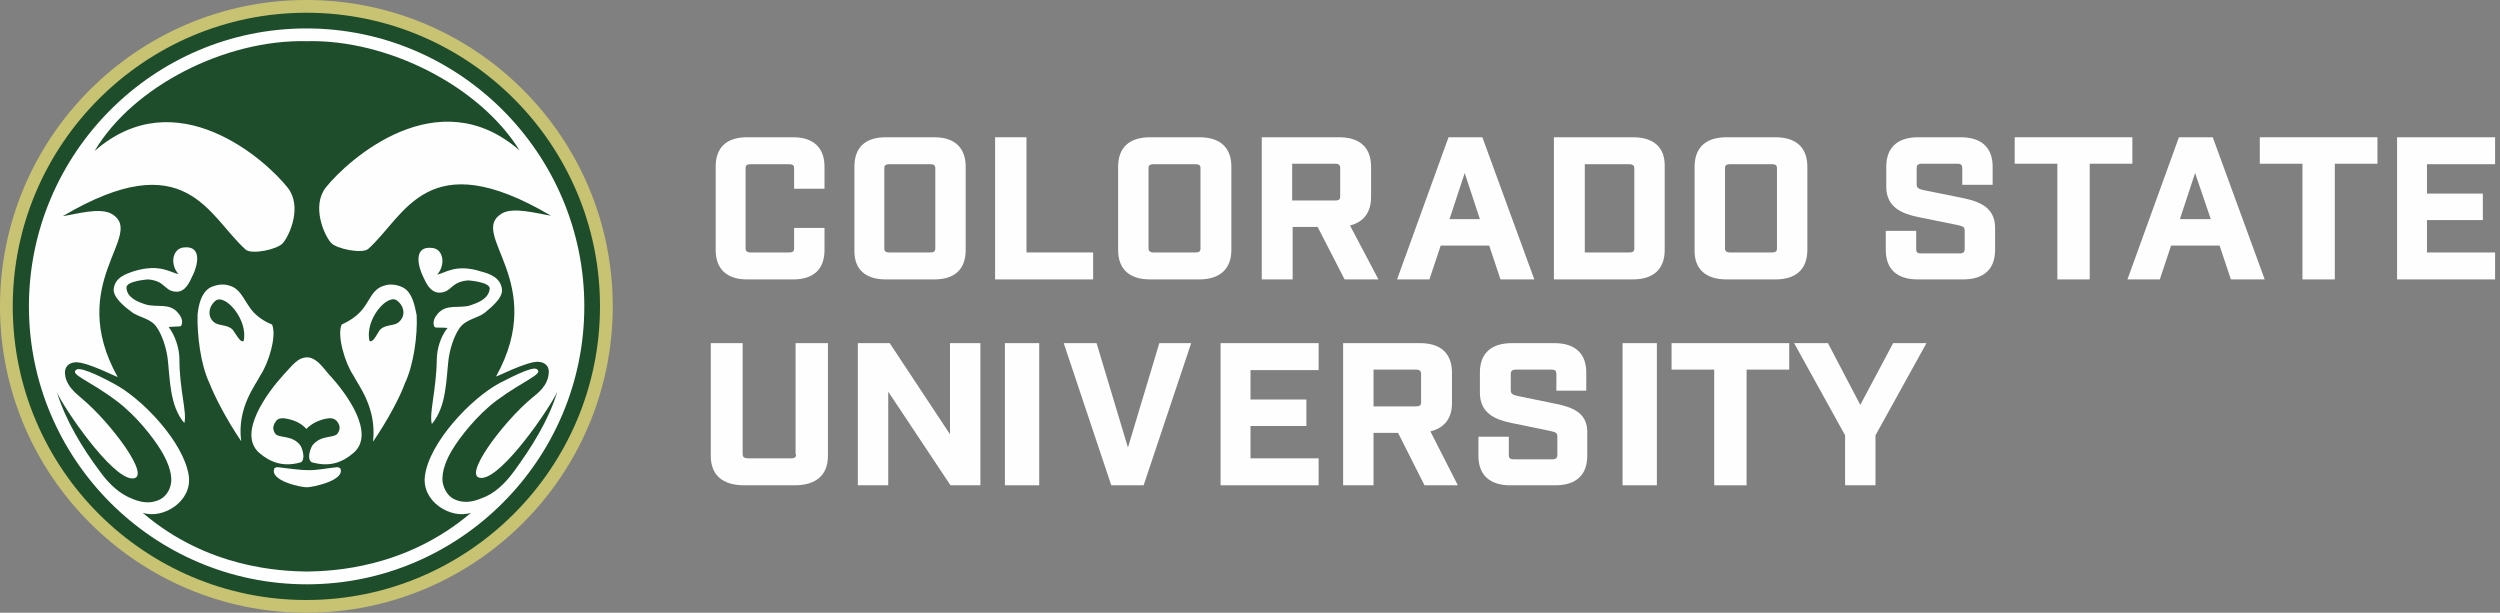
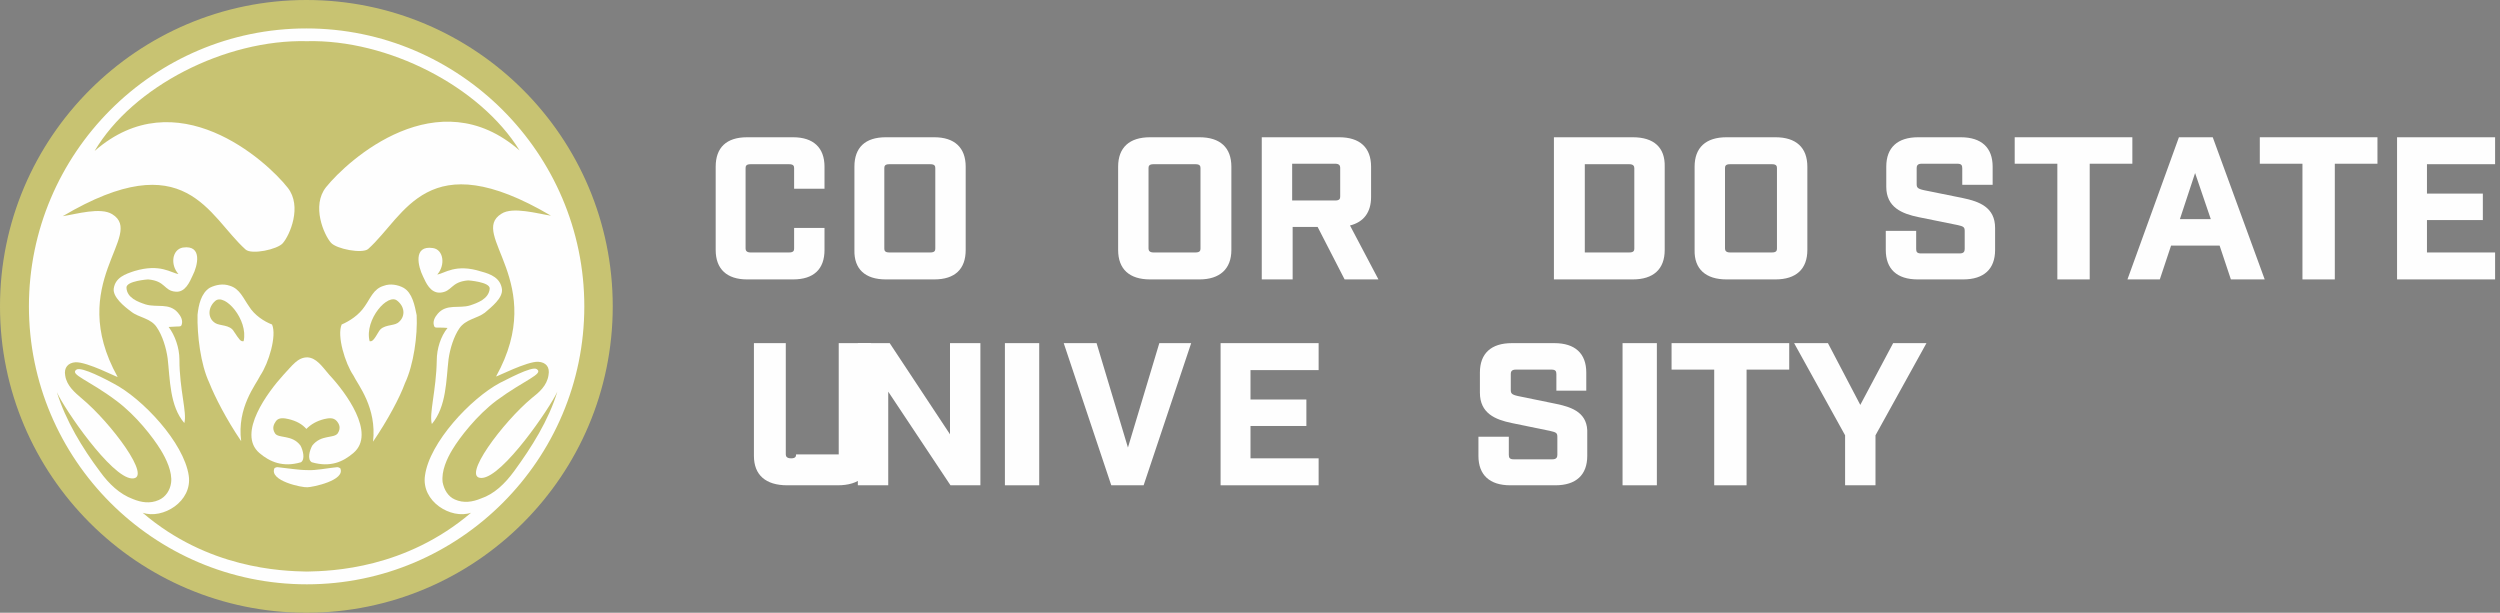
<svg xmlns="http://www.w3.org/2000/svg" viewBox="0 0 510 125" class="csulogo">
  <rect x="0" y="0" width="510" height="125" fill="#808080" stroke="none" />
  <g fill-rule="evenodd" class="stacked">
    <path d="m152.4 57h9.4c4.2 0 6.4-2.1 6.4-6v-4.5h-6.2v4.2c0 .4-.1.8-1 .8h-7.9c-.8 0-1-.4-1-.8v-16.4c0-.4.1-.8 1-.8h7.9c.9 0 1 .4 1 .8v4.2h6.2v-4.5c0-3.9-2.3-6-6.4-6h-9.4c-4.2 0-6.4 2.1-6.4 6v17c0 3.9 2.3 6 6.4 6" fill="#fefefe" />
    <path d="m180.7 57h9.9c4.2 0 6.4-2.1 6.4-6v-17c0-3.9-2.3-6-6.4-6h-9.9c-4.2 0-6.4 2.1-6.4 6v17c-.1 3.9 2.2 6 6.4 6m-.3-6.3v-16.4c0-.4.1-.8 1-.8h8.4c.9 0 1 .4 1 .8v16.4c0 .4-.1.8-1 .8h-8.4c-.9 0-1-.4-1-.8" fill="#fefefe" />
-     <path d="m223 51.5h-13.6v-23.5h-6.4v29h20z" fill="#fefefe" />
    <path d="m251.2 51v-17c0-3.9-2.3-6-6.5-6h-10.1c-4.2 0-6.5 2.1-6.5 6v17c0 3.9 2.3 6 6.5 6h10.1c4.1 0 6.5-2.1 6.5-6m-6.3-16.7v16.4c0 .4-.1.8-1 .8h-8.6c-.8 0-1-.4-1-.8v-16.4c0-.4.1-.8 1-.8h8.6c.9 0 1 .4 1 .8" fill="#fefefe" />
    <path d="m275.4 46c2.8-.7 4.3-2.7 4.3-5.8v-6.2c0-3.9-2.3-6-6.5-6h-15.8v29h6.3v-10.7h5.1l5.5 10.7h6.9zm-11.8-12.6h8.8c.8 0 1 .4 1 .8v5.9c0 .4-.1.8-1 .8h-8.8z" fill="#fefefe" />
-     <path d="m293.9 50.1h9.9l2.3 6.9h6.9l-10.6-29h-6.9l-10.5 29h6.6zm1.8-5.4 3.1-9.4 3.1 9.4z" fill="#fefefe" />
    <path d="m333.1 28h-16.1v29h16.1c4.2 0 6.5-2.1 6.5-6v-17c.1-3.9-2.2-6-6.5-6zm-9.8 5.5h9.1c.8 0 1 .4 1 .8v16.4c0 .4-.1.8-1 .8h-9.1z" fill="#fefefe" />
    <path d="m352.2 57h10c4.2 0 6.5-2.1 6.5-6v-17c0-3.9-2.3-6-6.5-6h-10c-4.2 0-6.5 2.1-6.5 6v17c-.1 3.9 2.3 6 6.5 6m-.3-6.3v-16.4c0-.4.1-.8 1-.8h8.6c.9 0 1 .4 1 .8v16.4c0 .4-.1.8-1 .8h-8.6c-.8 0-1-.4-1-.8" fill="#fefefe" />
    <path d="m400.4 40.4-7.9-1.6c-1.4-.3-1.5-.6-1.5-1.3v-3.2c0-.4.1-.9 1-.9h7.3c.8 0 1 .3 1 .9v3.4h6.2v-3.7c0-3.9-2.3-6-6.5-6h-8.7c-4.2 0-6.5 2.1-6.5 6v4.1c0 4.2 3.2 5.5 6.6 6.2l7.9 1.6c1.4.3 1.5.5 1.5 1.3v3.6c0 .5-.2.9-1 .9h-7.9c-.8 0-1-.3-1-.9v-3.7h-6.2v3.9c0 3.9 2.3 6 6.5 6h9.3c4.2 0 6.5-2.1 6.5-6v-4.5c-0-4.2-3.2-5.4-6.6-6.1" fill="#fefefe" />
    <path d="m435 28h-24v5.4h8.7v23.6h6.6v-23.6h8.7z" fill="#fefefe" />
    <path d="m444.5 28-10.5 29h6.6l2.3-6.9h9.9l2.3 6.9h6.9l-10.6-29zm6.5 16.7h-6.3l3.1-9.4z" fill="#fefefe" />
    <path d="m461 33.4h8.7v23.6h6.6v-23.6h8.7v-5.4h-24z" fill="#fefefe" />
    <path d="m489 28v29h20v-5.5h-13.9v-6.6h11.4v-5.4h-11.4v-6h13.9v-5.5z" fill="#fefefe" />
-     <path d="m162.4 92.7c0 .4-.1.8-1 .8h-8.8c-.9 0-1.1-.4-1.1-.8v-22.7h-6.5v23c0 3.9 2.4 6 6.8 6h10.3c4.4 0 6.8-2.1 6.8-6v-23h-6.6v22.7z" fill="#fefefe" />
+     <path d="m162.4 92.7c0 .4-.1.8-1 .8c-.9 0-1.1-.4-1.1-.8v-22.7h-6.5v23c0 3.9 2.4 6 6.8 6h10.3c4.4 0 6.8-2.1 6.8-6v-23h-6.6v22.7z" fill="#fefefe" />
    <path d="m193.8 88.6-12.3-18.6h-6.5v29h6.2v-19.1l12.7 19.1h6.1v-29h-6.2z" fill="#fefefe" />
    <path d="m205 99h7v-29h-7z" fill="#fefefe" />
    <path d="m230.1 91.3-6.4-21.3h-6.7l9.7 29h6.6l9.7-29h-6.5z" fill="#fefefe" />
    <path d="m249 99h20v-5.5h-13.9v-6.6h11.4v-5.4h-11.4v-6h13.9v-5.5h-20z" fill="#fefefe" />
-     <path d="m296.2 82.3v-6.3c0-3.9-2.3-6-6.5-6h-15.7v29h6.2v-10.7h5l5.4 10.7h6.8l-5.6-11c2.9-.7 4.4-2.7 4.4-5.7zm-16-6.9h8.7c.8 0 1 .4 1 .8v5.9c0 .4-.1.8-1 .8h-8.7z" fill="#fefefe" />
    <path d="m317.5 82.4-7.8-1.6c-1.4-.3-1.5-.6-1.5-1.3v-3.2c0-.4.1-.9 1-.9h7.3c.8 0 1 .3 1 .9v3.4h6.1v-3.7c0-3.9-2.3-6-6.5-6h-8.7c-4.2 0-6.5 2.1-6.5 6v4.1c0 4.2 3.1 5.5 6.5 6.2l7.8 1.6c1.4.3 1.5.5 1.5 1.3v3.6c0 .5-.2.9-1 .9h-7.9c-.8 0-1-.3-1-.9v-3.7h-6.2v3.9c0 3.9 2.3 6 6.5 6h9.2c4.2 0 6.5-2.1 6.5-6v-4.5c.2-4.2-2.9-5.4-6.3-6.1" fill="#fefefe" />
    <path d="m331 99h7v-29h-7z" fill="#fefefe" />
    <path d="m341 75.4h8.7v23.6h6.6v-23.6h8.7v-5.4h-24z" fill="#fefefe" />
    <path d="m379.5 82.6-6.6-12.6h-6.9l10.4 18.8v10.2h6.2v-10.2l10.4-18.8h-6.8z" fill="#fefefe" />
  </g>
  <g class="ram">
    <path d="m62.5 0c-34.4 0-62.5 28-62.5 62.5s28.1 62.5 62.5 62.5c34.5 0 62.5-28 62.5-62.5s-28-62.5-62.5-62.5" fill="#c8c372" />
-     <path d="m62.5 2.6c-33 0-59.9 26.9-59.9 59.9 0 33.1 26.9 59.9 59.9 59.9s59.9-26.9 59.9-59.9-26.8-59.9-59.9-59.9" fill="#1e4d2b" />
    <path d="m37.3 50.5c-2.2.4-2.6 3.5-.9 5.4-1.5-.2-3.7-2.2-9-.6-1.8.6-3.9 1.3-4.2 3.6-.2 1.7 2.1 3.6 3.6 4.7 1.5 1.2 4 1.3 5.2 3.2 1.1 1.6 1.9 4.1 2.2 6.3.5 4.3.4 9.7 3.4 13.2.6-2.1-1-6.8-1-13 0-2.3-.9-4.9-2.2-6.6 2.5-.2 2.5.1 2.7-.6.2-.8-.2-1.6-.8-2.3-1.8-2.1-4.3-1-6.6-1.7-1.5-.5-3.8-1.3-3.9-3.4-.1-1.4 4.4-1.7 4.4-1.7 3.6.3 3.2 2.3 5.6 2.5 2 .2 2.9-2 3.5-3.3 1-1.9 2.1-6.3-2-5.7z" fill="#fefefe" />
    <path d="m53.1 76.6c1.7-2.5 3.4-8.1 2.4-10.4-1.6-.6-3.6-1.9-4.7-3.7-1.2-1.7-1.9-3.6-3.9-4.2-1.4-.5-2.9-.2-4.1.4-1.8 1.1-2.3 3.6-2.5 5.5-.1 4.1.6 10.1 2.4 13.9 1.1 2.8 3.5 7.5 6.5 11.9-.9-6.9 3-11.5 3.9-13.4zm-5.4-9c-.8-1.4-2.9-1.1-3.8-1.7-1.6-1-1.5-3.2 0-4.5 1.9-1.7 6.8 3.8 5.8 8.2-.6.1-.8-.2-2-2z" fill="#fefefe" />
    <path d="m68.8 95.3c-2.1.2-4.3.7-6.1.6-1.8 0-4.1-.4-6.1-.6-.3 0-.6.2-.6.2-1.2 2.6 5.7 4 6.7 3.9 1 0 7.9-1.4 6.7-3.9-.1 0-.3-.2-.6-.2z" fill="#fefefe" />
    <path d="m62.7 72.9c-.1 0-.1 0 0 0-2 0-3.1 1.7-4.9 3.6-3.1 3.4-9.5 11.9-4.9 15.9 2.1 1.8 4.8 3 8.5 1.9.9-.6.4-2.5-.1-3.4-1.7-2.3-4.5-1.4-5.2-2.5s-.2-1.9.2-2.5c.6-.8 1.7-.6 2.6-.4 1.6.4 2.7 1 3.6 2v.1-.1c1-1 2.1-1.6 3.6-2 .9-.2 1.9-.4 2.6.4.5.6.9 1.4.2 2.5-.8 1.1-3.4.2-5.2 2.5-.5.9-1.1 2.8-.1 3.4 3.8 1.1 6.4-.1 8.5-1.9 4.7-4-1.7-12.5-4.9-15.9-1.6-1.9-2.7-3.5-4.5-3.6z" fill="#fefefe" />
    <path d="m102.4 59c-.3-2.3-2.3-3.1-4.2-3.6-5.3-1.7-7.5.4-9 .6 1.7-1.9 1.3-5.1-.9-5.4-4.1-.6-3 3.8-2 5.8.6 1.3 1.5 3.4 3.5 3.3 2.5-.2 2.1-2.2 5.7-2.5 0 0 4.5.3 4.4 1.7-.2 2.1-2.5 2.9-4 3.4-2.2.7-4.8-.4-6.6 1.7-.6.7-1 1.5-.8 2.3s.3.4 2.8.6c-1.4 1.7-2.2 4.3-2.2 6.6-.1 6.1-1.6 10.9-1 13 3-3.6 2.9-8.9 3.4-13.2.3-2.2 1.1-4.7 2.2-6.3 1.3-1.9 3.6-2 5.2-3.2 1.4-1.2 3.7-3 3.5-4.8z" fill="#fefefe" />
    <path d="m82.3 58.7c-1.1-.6-2.7-.9-4-.4-2.1.6-2.7 2.5-3.9 4.2-1.2 1.8-3.1 3-4.7 3.7-1 2.3.7 7.9 2.4 10.4.9 1.9 4.8 6.5 4 13.5 3-4.4 5.5-9.1 6.5-11.9 1.8-3.8 2.6-9.8 2.4-13.9-.4-2-.9-4.6-2.7-5.6zm-1.2 7.2c-.9.6-3 .3-3.8 1.7-1.1 1.9-1.4 2.1-1.9 2-1.1-4.4 3.8-10 5.7-8.2 1.6 1.3 1.6 3.4 0 4.5z" fill="#fefefe" />
    <path d="m62.5 5.8c-31.2 0-56.6 25.5-56.6 56.7s25.4 56.7 56.7 56.7c31.2 0 56.6-25.5 56.6-56.7s-25.5-56.7-56.7-56.7zm35.6 95.9c-1.7.7-3.5 1-5.3.2-1.4-.6-2.2-2-2.5-3.5-.3-2.3.9-4.9 2-6.7 1.5-2.5 5-7 9-10 5.7-4.2 9.7-5.4 8.2-6.4-1-.7-6.4 2.3-7.5 2.8-6 3.2-14.4 12.2-15.3 18.9-.8 5.3 5.3 9 9.4 7.6-13.4 11.4-28.3 11.9-33.5 12-5.2-.1-20.2-.6-33.5-12 4.1 1.4 10.2-2.3 9.4-7.6-1-6.7-9.4-15.7-15.4-18.8-1.1-.6-6.5-3.5-7.5-2.8-1.5 1 2.5 2.1 8.2 6.4 4 3 7.4 7.4 9 10 1.1 1.8 2.4 4.5 2.1 6.7-.2 1.5-1.1 2.9-2.5 3.5-1.8.8-3.6.5-5.3-.2-2.7-1-4.9-3.1-6.7-5.6-3.6-4.8-7-10.4-8.8-16.2 1.5 3.4 11.1 17.4 15.3 17.6 4.4.2-4.3-11.4-10.2-16.3-1.4-1.2-3.1-2.6-3.4-4.7-.3-1.6.6-2.6 2.1-2.7 2.4-.1 8.5 3.1 8.6 3-10.7-19.2 5.7-29-1.1-33.2-2.4-1.5-7.4 0-10.1.4 25.2-14.9 29.7 0 37.3 6.8 1.2 1.1 6.5 0 7.6-1.3 1.4-1.6 4-7.5 1-11.3-4.4-5.6-22.7-22.1-39.4-7.5 7.8-13.2 26.7-22.8 43.3-22.4 16.5-.4 35.3 9.2 43.4 22.3-16.7-14.6-35 1.9-39.5 7.5-3 3.8-.4 9.7 1 11.3 1.1 1.3 6.4 2.3 7.6 1.3 7.6-6.8 12-21.7 37.3-6.8-2.7-.4-7.8-1.9-10.1-.4-6.8 4.2 9.6 13.9-1.1 33.2.1.1 6.3-3.1 8.6-3 1.6.1 2.4 1.1 2.1 2.7-.3 2.2-2 3.6-3.4 4.7-5.9 4.9-14.6 16.5-10.2 16.3 4.3-.2 13.9-14.3 15.4-17.6-1.8 5.9-5.3 11.4-8.8 16.2-1.9 2.6-4.1 4.7-6.8 5.6z" fill="#fefefe" />
  </g>
</svg>